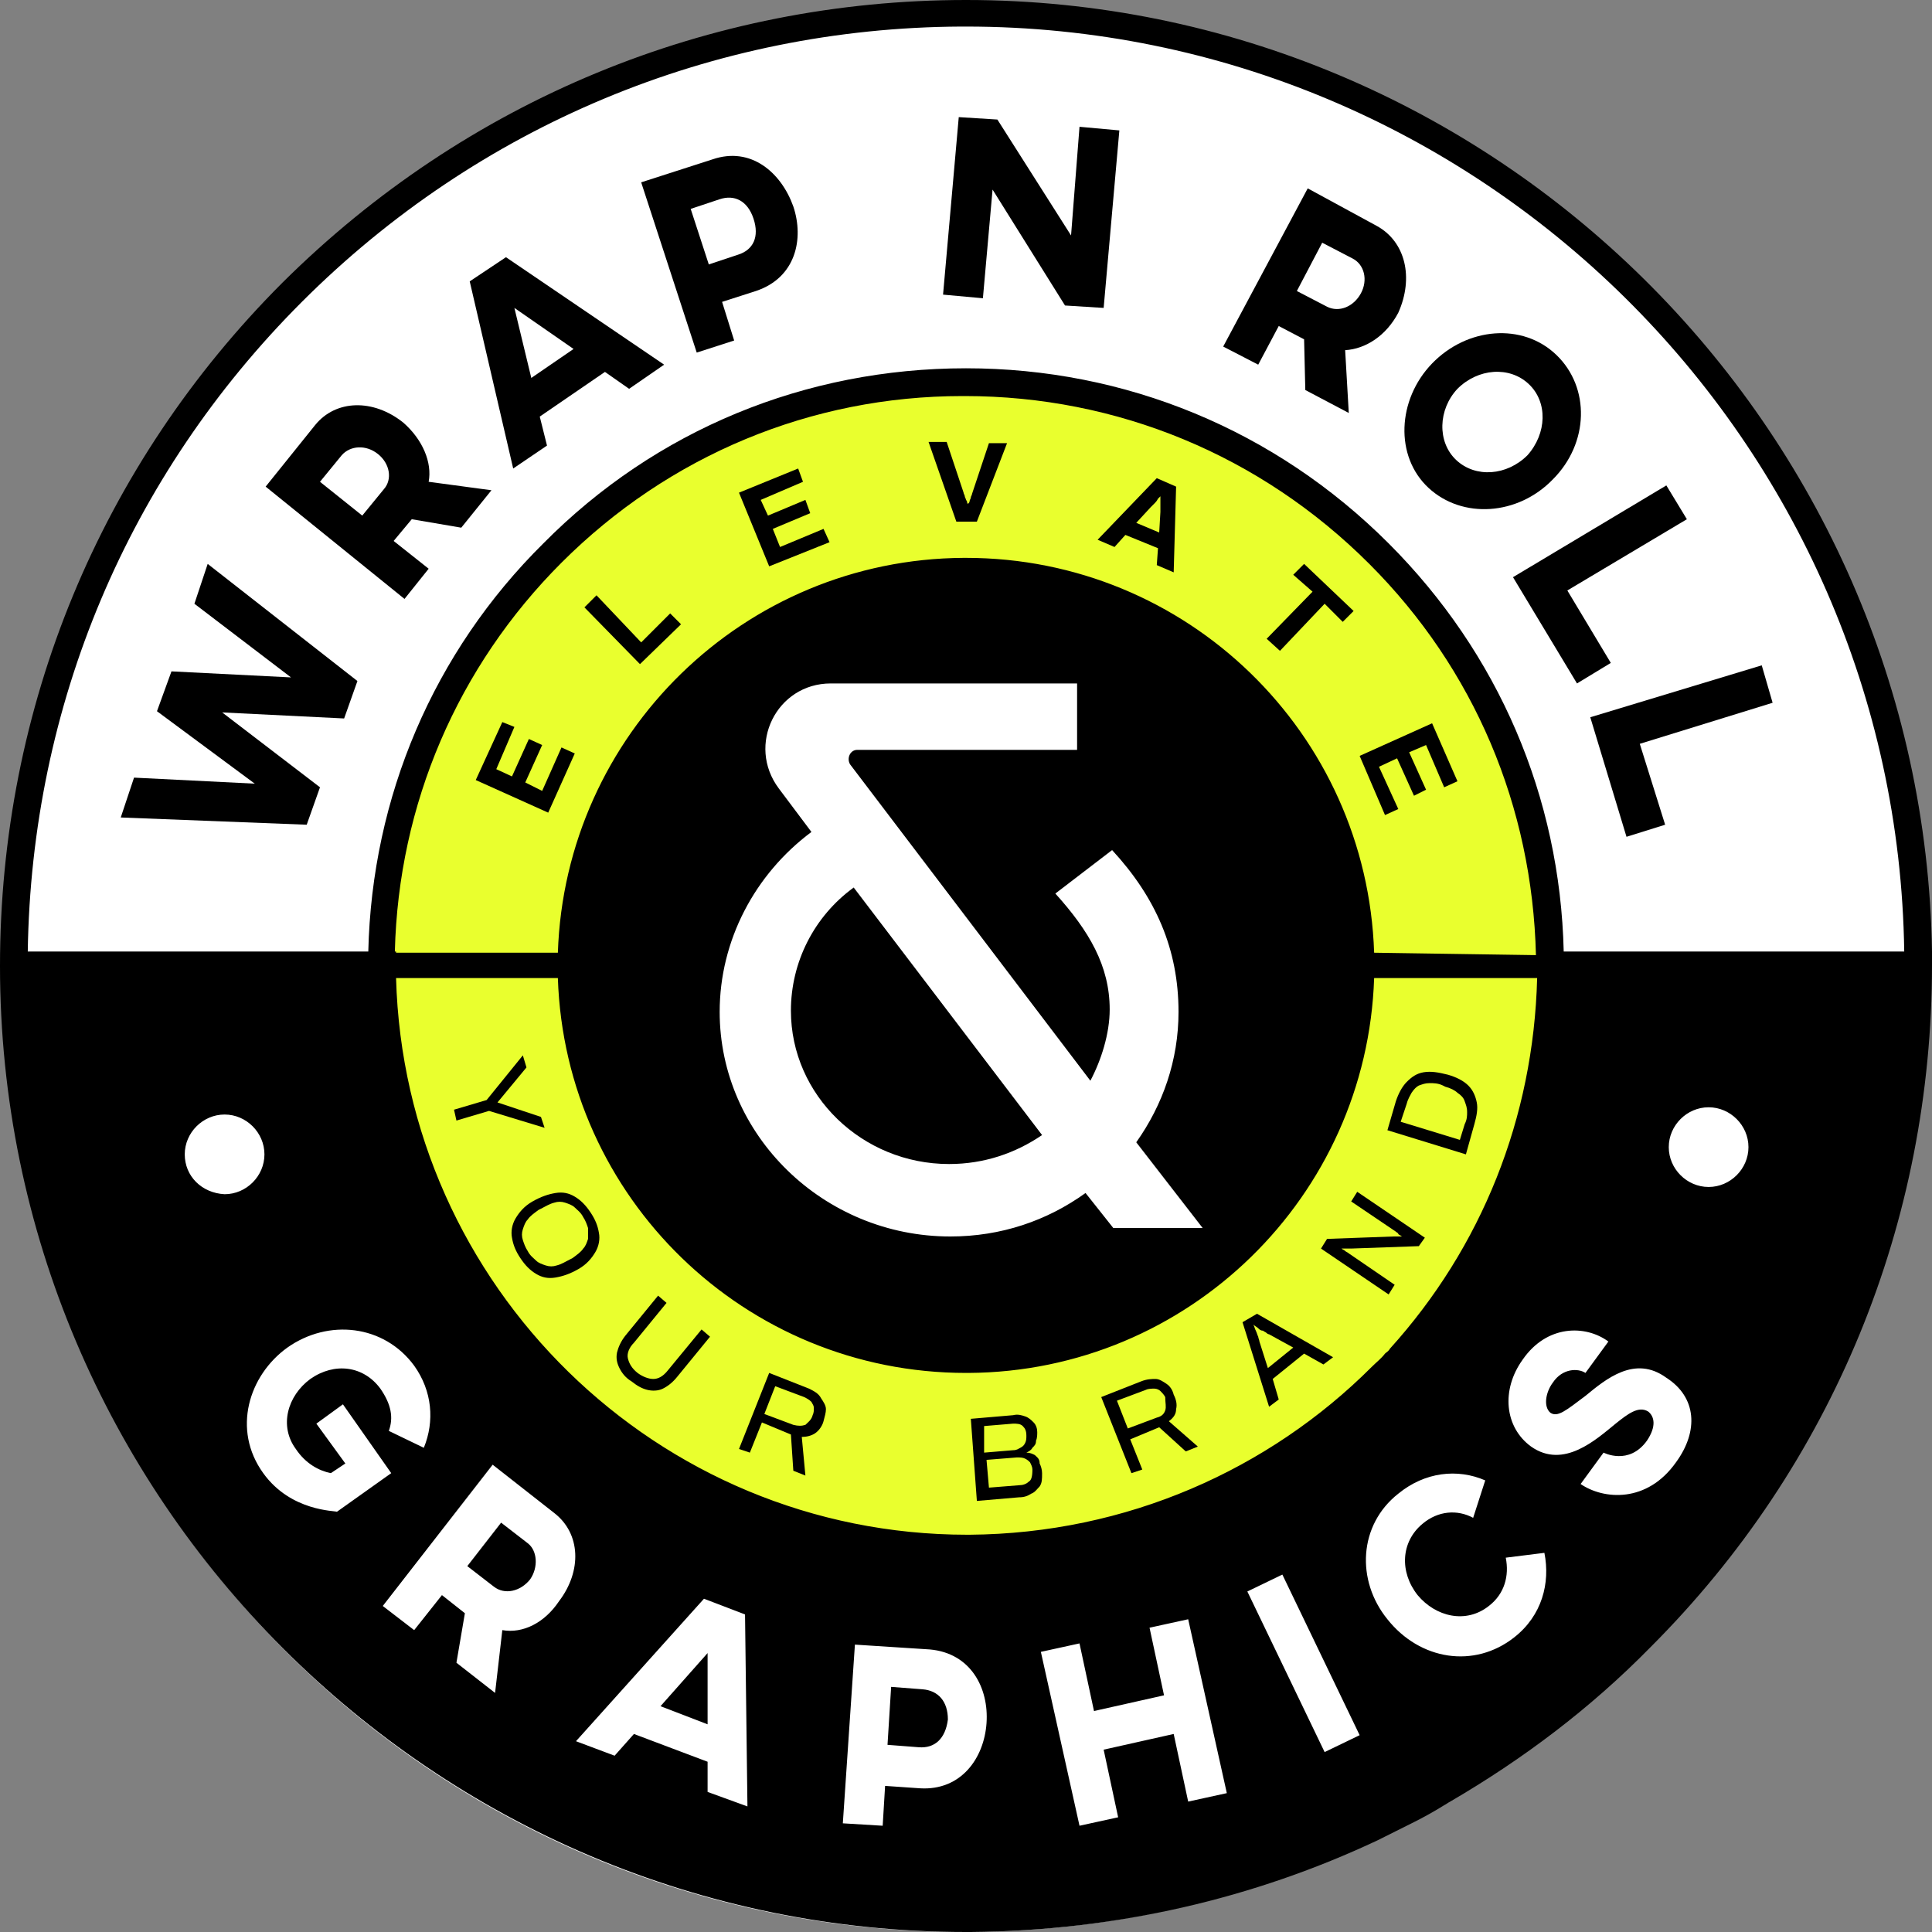
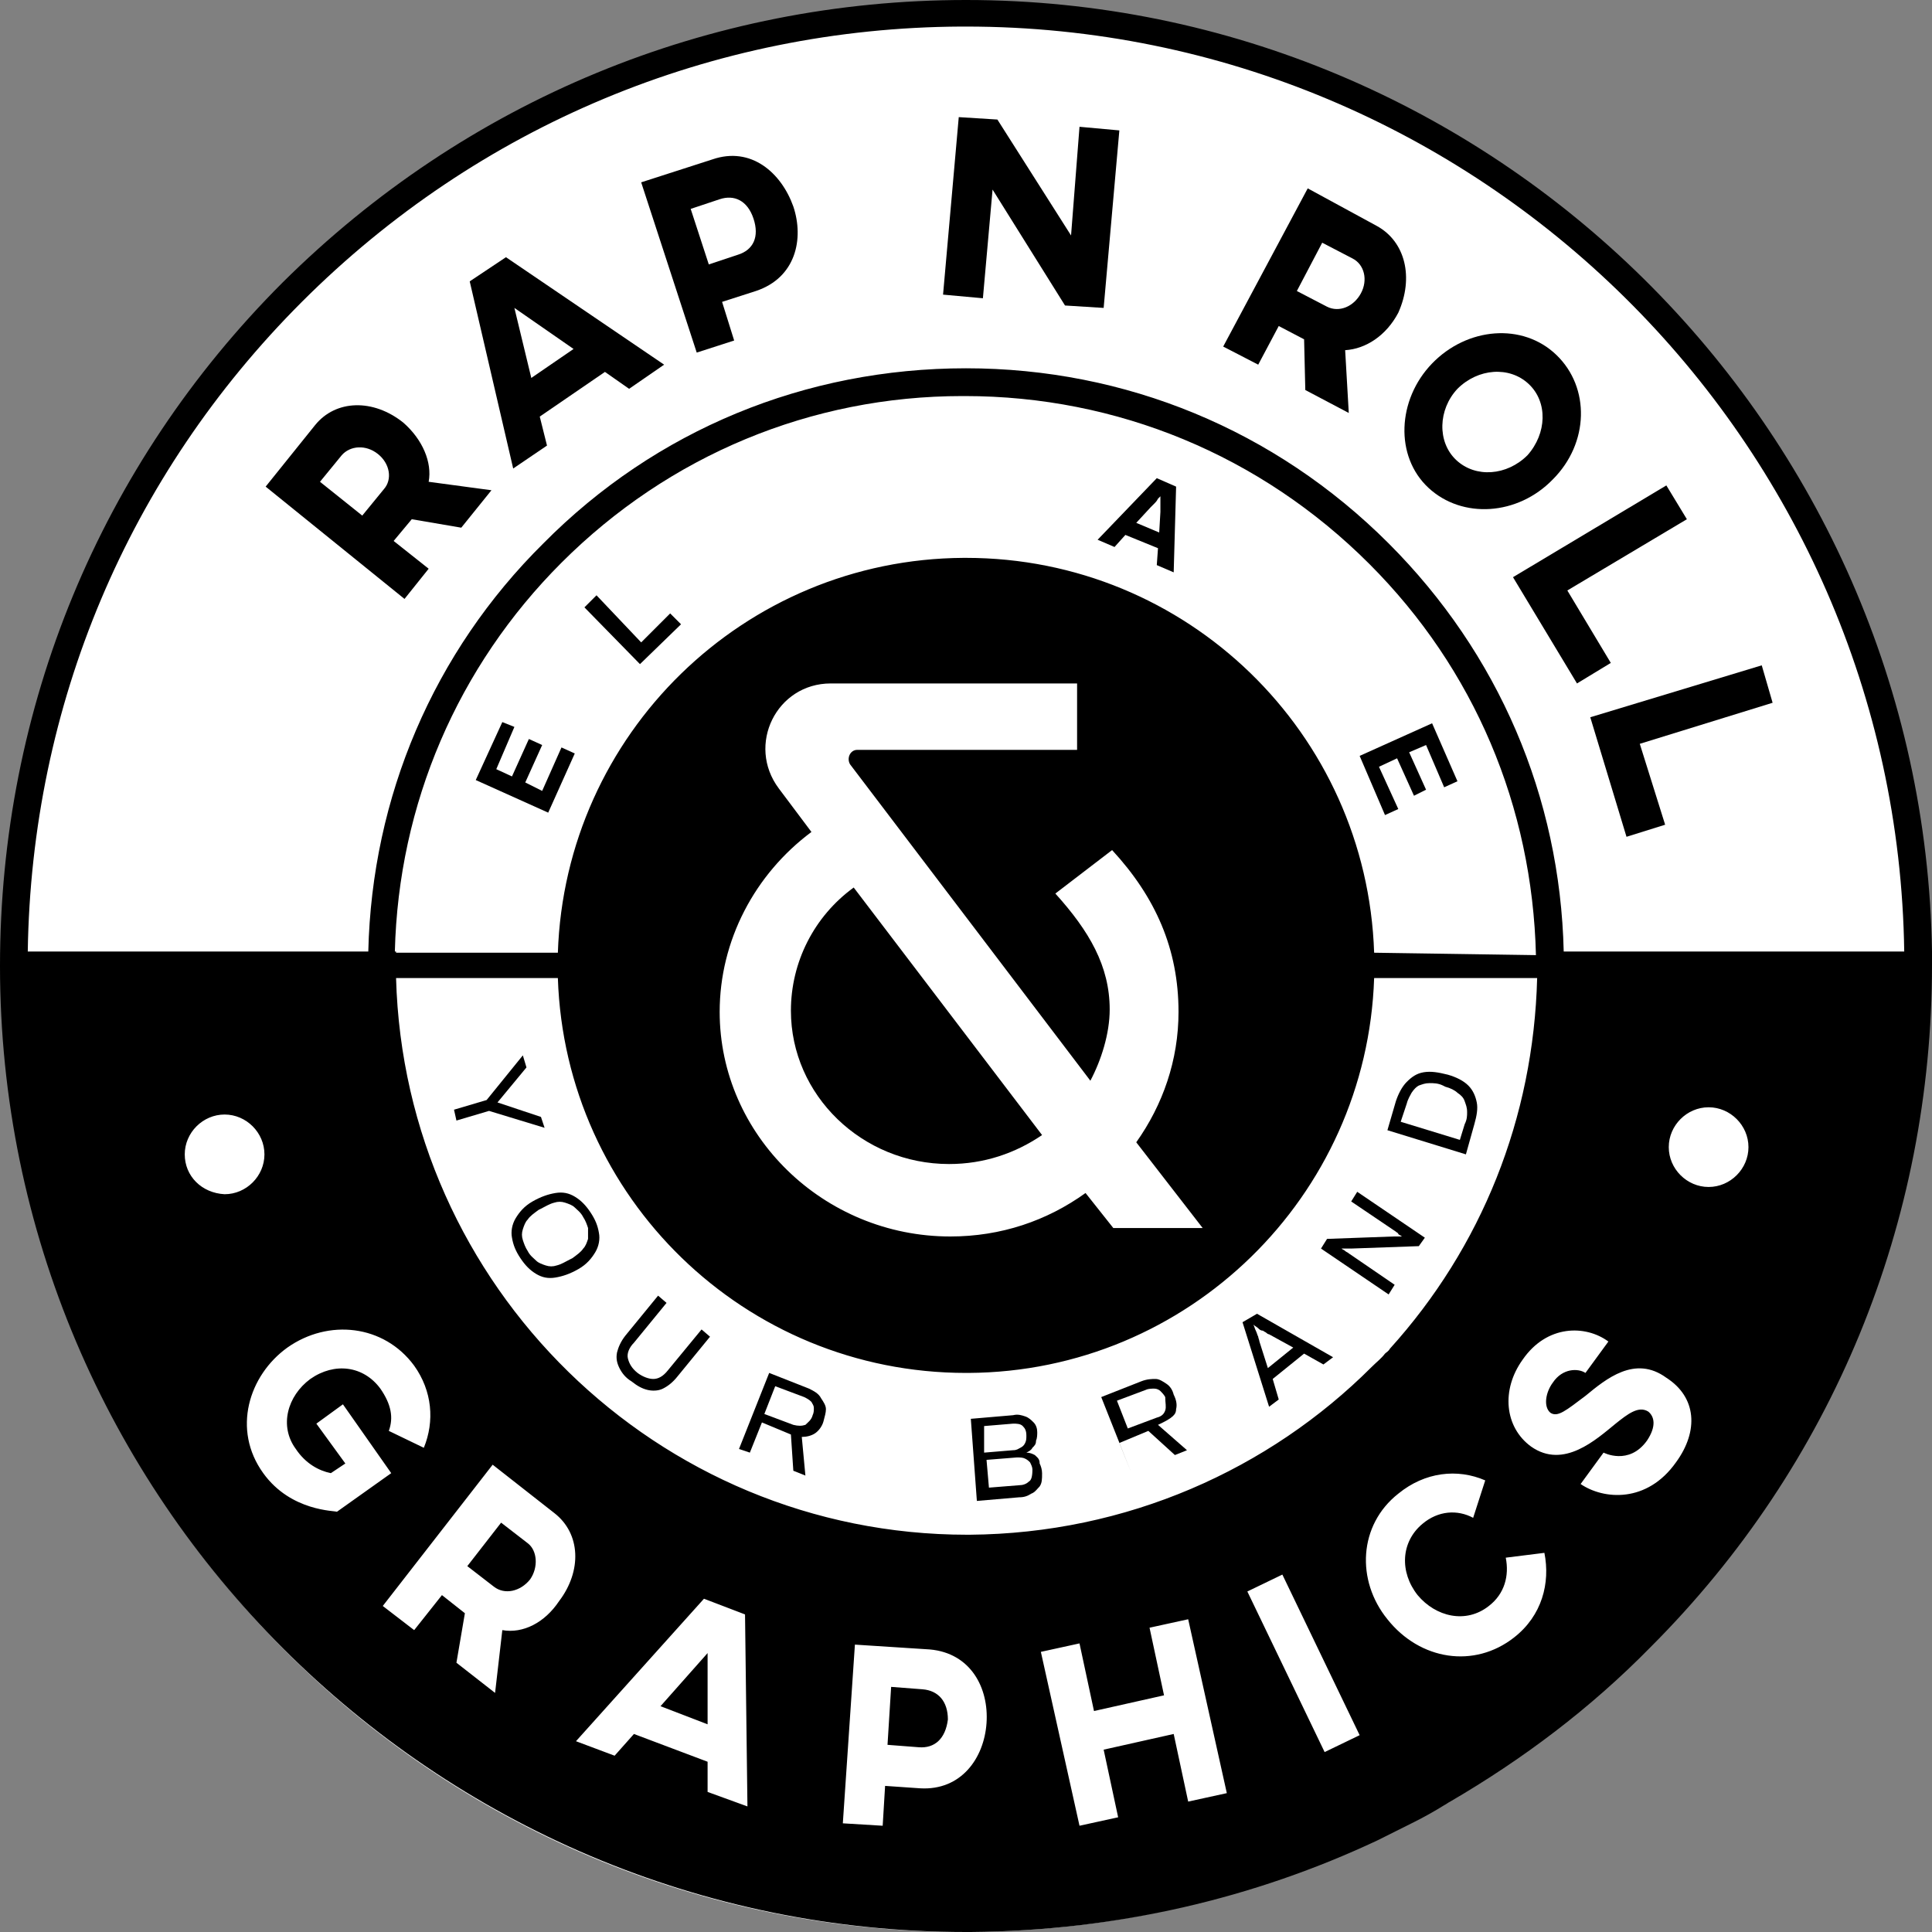
<svg xmlns="http://www.w3.org/2000/svg" version="1.1" id="Layer_1" x="0px" y="0px" viewBox="0 0 160 160" style="enable-background:new 0 0 160 160;" xml:space="preserve">
  <rect x="0" y="0" width="160" height="160" fill="#808080" stroke="none" />
  <style type="text/css">
	.st0{fill:#FFFFFF;}
	.st1{fill:#E9FF2E;}
</style>
  <g>
    <path class="st0" d="M159.2,80.6c0,43.8-35.5,79.4-79.4,79.4c-43.8,0-79.4-35.5-79.4-79.4c0-43.8,35.5-79.4,79.4-79.4   C123.7,1.3,159.2,36.8,159.2,80.6" />
-     <path class="st1" d="M129.1,80.1c0,26.8-21.7,48.5-48.5,48.5s-48.5-21.7-48.5-48.5c0-26.8,21.7-48.5,48.5-48.5   S129.1,53.3,129.1,80.1" />
    <path class="st0" d="M111.6,81.1c0,16.5-13.3,29.8-29.8,29.8C65.4,110.9,52,97.6,52,81.1c0-16.5,13.3-29.8,29.8-29.8   C98.3,51.3,111.6,64.7,111.6,81.1" />
    <path d="M78.6,96.4c2.9,0,5.5-0.9,7.7-2.4L70.7,73.5c-3.3,2.4-5.2,6.2-5.2,10.2C65.5,90.7,71.4,96.4,78.6,96.4" />
    <polygon points="44.9,65.5 43.5,64.8 44.9,61.7 43.8,61.2 42.4,64.3 41.1,63.7 42.6,60.2 41.6,59.8 39.4,64.6 45.4,67.3 47.6,62.4    46.5,61.9  " />
    <polygon points="53.1,53.2 49.4,49.3 48.4,50.3 53,55 56.4,51.7 55.5,50.8  " />
-     <polygon points="64.6,45.3 64,43.8 67.1,42.5 66.7,41.4 63.6,42.7 63,41.4 66.5,39.9 66.1,38.8 61.2,40.8 63.7,46.9 68.7,44.9    68.2,43.8  " />
-     <path d="M80.5,40.9c0,0.1-0.1,0.2-0.1,0.3c0,0.1-0.1,0.2-0.1,0.3c0,0.1-0.1,0.2-0.1,0.2h-0.1c0-0.1,0-0.2-0.1-0.3   c0-0.1-0.1-0.2-0.1-0.3c0-0.1-0.1-0.2-0.1-0.3l-1.4-4.2l-1.5,0l2.3,6.6l1.7,0l2.5-6.5l-1.5,0L80.5,40.9z" />
    <path d="M90.9,44.7l1.4,0.6l0.9-1l2.7,1.1l-0.1,1.4l1.4,0.6l0.2-7.1l-1.6-0.7L90.9,44.7z M96.1,41.1c0,0.1,0,0.2,0,0.3   c0,0.1,0,0.2,0,0.4c0,0.1,0,0.2,0,0.3c0,0.1,0,0.2,0,0.3l-0.1,1.7l-1.9-0.8l1.2-1.3c0.1-0.1,0.2-0.2,0.3-0.3   c0.1-0.1,0.2-0.2,0.3-0.4C95.9,41.3,96,41.2,96.1,41.1L96.1,41.1z" />
-     <polygon points="107.1,47.6 108.7,49 104.9,52.9 106,53.9 109.7,50 111.2,51.5 112.1,50.6 108,46.7  " />
    <polygon points="114.7,67.5 115.8,67 114.2,63.5 115.7,62.8 117.1,65.9 118.1,65.4 116.7,62.3 118.1,61.7 119.6,65.2 120.7,64.7    118.6,59.9 112.6,62.6  " />
    <polygon points="44.8,92.5 41.2,91.3 41.2,91.3 43.6,88.4 43.3,87.4 40.3,91.1 37.6,91.9 37.8,92.8 40.5,92 45.1,93.4  " />
    <path d="M48.9,100.4c-0.4-0.6-0.8-1-1.3-1.3c-0.5-0.3-1-0.4-1.6-0.3c-0.6,0.1-1.2,0.3-1.9,0.7c-0.7,0.4-1.1,0.9-1.4,1.4   c-0.3,0.5-0.4,1.1-0.3,1.6c0.1,0.6,0.3,1.1,0.7,1.7c0.4,0.6,0.8,1,1.3,1.3c0.5,0.3,1,0.4,1.6,0.3c0.6-0.1,1.2-0.3,1.9-0.7   c0.7-0.4,1.1-0.9,1.4-1.4c0.3-0.5,0.4-1.1,0.3-1.6C49.5,101.5,49.3,101,48.9,100.4 M48.7,102.6c-0.1,0.3-0.2,0.6-0.4,0.8   c-0.2,0.3-0.5,0.5-0.9,0.8l-0.2,0.1c-0.4,0.2-0.7,0.4-1.1,0.5c-0.3,0.1-0.6,0.1-0.9,0c-0.3-0.1-0.6-0.2-0.8-0.4   c-0.2-0.2-0.5-0.4-0.7-0.8c-0.2-0.3-0.3-0.6-0.4-0.9c-0.1-0.3-0.1-0.6,0-0.9c0.1-0.3,0.2-0.6,0.4-0.8c0.2-0.3,0.5-0.5,0.9-0.8   l0.2-0.1c0.4-0.2,0.7-0.4,1.1-0.5c0.3-0.1,0.6-0.1,0.9,0c0.3,0.1,0.6,0.2,0.8,0.4c0.2,0.2,0.5,0.4,0.7,0.8c0.2,0.3,0.3,0.6,0.4,0.9   C48.7,102,48.7,102.3,48.7,102.6" />
    <path d="M55.3,113.5c-0.4,0.5-0.8,0.7-1.2,0.7c-0.4,0-0.9-0.2-1.3-0.5c-0.5-0.4-0.7-0.8-0.8-1.2c-0.1-0.4,0.1-0.9,0.5-1.3l2.7-3.3   l-0.7-0.6l-2.7,3.3c-0.4,0.5-0.6,1-0.7,1.4c-0.1,0.5,0,0.9,0.2,1.3c0.2,0.4,0.5,0.8,1,1.1c0.5,0.4,0.9,0.6,1.3,0.7   c0.4,0.1,0.9,0.1,1.3-0.1c0.4-0.2,0.8-0.5,1.2-1l2.7-3.3l-0.7-0.6L55.3,113.5z" />
    <path d="M67,115l-3.3-1.3l-2.5,6.3l0.9,0.3l1-2.5l2.4,1l0.2,3l1,0.4l-0.3-3.2c0.4,0,0.8-0.1,1.1-0.3c0.3-0.2,0.6-0.6,0.7-1   c0.1-0.4,0.2-0.7,0.2-1c0-0.3-0.2-0.6-0.4-0.9C67.8,115.4,67.4,115.2,67,115 M67.3,117.2c-0.1,0.4-0.4,0.6-0.6,0.8   c-0.3,0.1-0.6,0.1-1,0l-2.4-0.9l0.9-2.3l2.4,0.9c0.2,0.1,0.4,0.2,0.6,0.4c0.1,0.2,0.2,0.3,0.2,0.5C67.4,116.8,67.4,117,67.3,117.2" />
    <path d="M85.7,120.5c-0.2-0.1-0.4-0.2-0.7-0.2l0,0c0.2-0.1,0.4-0.2,0.5-0.4c0.2-0.2,0.3-0.3,0.3-0.6c0.1-0.2,0.1-0.5,0.1-0.7   c0-0.3-0.1-0.6-0.3-0.8c-0.2-0.2-0.4-0.4-0.7-0.5c-0.3-0.1-0.6-0.2-1-0.1l-3.5,0.3l0.5,6.8l3.5-0.3c0.4,0,0.7-0.1,1-0.3   c0.3-0.1,0.5-0.4,0.7-0.6c0.2-0.3,0.2-0.6,0.2-1.1c0-0.3-0.1-0.6-0.2-0.8C86.1,120.8,85.9,120.7,85.7,120.5 M81.5,118.1l2.4-0.2   c0.3,0,0.6,0,0.8,0.2c0.2,0.2,0.3,0.4,0.3,0.8c0,0.2,0,0.4-0.1,0.6c-0.1,0.2-0.2,0.3-0.4,0.4c-0.2,0.1-0.3,0.2-0.6,0.2l-2.4,0.2   L81.5,118.1z M85.2,122.7c-0.2,0.2-0.5,0.3-0.8,0.3l-2.5,0.2l-0.2-2.3l2.5-0.2c0.3,0,0.5,0,0.7,0.1c0.2,0.1,0.3,0.2,0.4,0.3   c0.1,0.2,0.2,0.4,0.2,0.6C85.5,122.3,85.4,122.6,85.2,122.7" />
-     <path d="M97.4,116.7c0.1-0.4,0-0.8-0.2-1.2c-0.1-0.4-0.3-0.7-0.6-0.9c-0.3-0.2-0.6-0.4-0.9-0.4c-0.3,0-0.7,0-1.2,0.2l-3.3,1.3   l2.5,6.3l0.9-0.3l-1-2.5l2.4-1l2.2,2l1-0.4l-2.4-2.1C97.2,117.4,97.4,117.1,97.4,116.7 M96.5,116.8c-0.1,0.3-0.3,0.5-0.7,0.6   l-2.4,0.9l-0.9-2.3l2.4-0.9c0.2-0.1,0.5-0.1,0.7-0.1c0.2,0,0.4,0.1,0.5,0.2s0.3,0.3,0.4,0.5C96.5,116.2,96.6,116.5,96.5,116.8" />
+     <path d="M97.4,116.7c0.1-0.4,0-0.8-0.2-1.2c-0.1-0.4-0.3-0.7-0.6-0.9c-0.3-0.2-0.6-0.4-0.9-0.4c-0.3,0-0.7,0-1.2,0.2l-3.3,1.3   l2.5,6.3l-1-2.5l2.4-1l2.2,2l1-0.4l-2.4-2.1C97.2,117.4,97.4,117.1,97.4,116.7 M96.5,116.8c-0.1,0.3-0.3,0.5-0.7,0.6   l-2.4,0.9l-0.9-2.3l2.4-0.9c0.2-0.1,0.5-0.1,0.7-0.1c0.2,0,0.4,0.1,0.5,0.2s0.3,0.3,0.4,0.5C96.5,116.2,96.6,116.5,96.5,116.8" />
    <path d="M102.9,109.5l2.2,7l0.8-0.6l-0.5-1.7l2.6-2.1l1.6,0.9l0.8-0.6l-6.3-3.6L102.9,109.5z M104.2,110c0.1,0.1,0.2,0.2,0.4,0.2   c0.1,0.1,0.2,0.1,0.3,0.2c0.1,0.1,0.2,0.1,0.2,0.1l2,1.1l-2.1,1.7l-0.7-2.2c0-0.1-0.1-0.3-0.1-0.4c-0.1-0.2-0.1-0.3-0.2-0.5   c-0.1-0.2-0.1-0.3-0.2-0.5l0,0C103.9,109.8,104.1,109.9,104.2,110" />
    <path d="M111.9,99.5l3.7,2.5c0.1,0.1,0.2,0.1,0.2,0.2c0.1,0.1,0.2,0.1,0.3,0.2l0,0c-0.1,0-0.1,0-0.2,0c-0.1,0-0.2,0-0.3,0   c-0.1,0-0.2,0-0.2,0l-5.5,0.2l-0.5,0.8l5.6,3.8l0.5-0.8l-3.8-2.6c-0.1-0.1-0.2-0.1-0.3-0.2c-0.1-0.1-0.2-0.1-0.3-0.2l0,0   c0.1,0,0.2,0,0.4,0c0.2,0,0.3,0,0.4,0l5.6-0.2l0.5-0.7l-5.6-3.8L111.9,99.5z" />
    <path d="M122.1,93.1c0.2-0.7,0.3-1.3,0.2-1.8c-0.1-0.5-0.3-1-0.7-1.4c-0.4-0.4-1-0.7-1.7-0.9c-0.8-0.2-1.4-0.3-2-0.2   c-0.6,0.1-1,0.4-1.4,0.8c-0.4,0.4-0.7,1-0.9,1.6l-0.7,2.4l6.5,2L122.1,93.1z M120.9,94.4l-4.9-1.5l0.5-1.5c0.1-0.4,0.3-0.7,0.4-0.9   c0.2-0.3,0.4-0.5,0.6-0.6c0.3-0.1,0.5-0.2,0.9-0.2c0.3,0,0.7,0,1.1,0.2l0.2,0.1c0.4,0.1,0.8,0.3,1,0.5c0.3,0.2,0.5,0.4,0.6,0.7   c0.1,0.3,0.2,0.5,0.2,0.9c0,0.3,0,0.6-0.2,1L120.9,94.4z" />
-     <polygon points="16.1,50 24.1,56.1 14.2,55.6 13,58.9 21.1,64.9 11.1,64.4 10,67.7 25.4,68.3 26.5,65.2 18.4,59 28.5,59.5    29.6,56.4 17.2,46.7  " />
    <path d="M33.4,35c-2.5-2-5.6-1.9-7.3,0.2l-4.1,5.1l11.5,9.3l2-2.5l-2.9-2.3l1.5-1.8l4.1,0.7l2.5-3.1l-5.2-0.7   C35.8,38.3,35,36.4,33.4,35 M31.8,40.5L30,42.7l-3.5-2.8l1.8-2.2c0.7-0.8,2-0.9,3-0.1C32.3,38.4,32.5,39.7,31.8,40.5" />
    <path d="M38.9,23.3l3.6,15.5l2.8-1.9l-0.6-2.4l5.4-3.7l2,1.4l2.9-2l-13.1-8.9L38.9,23.3z M47.5,28.9L44,31.3l-1.4-5.8L47.5,28.9z" />
    <path d="M59,13.2l-5.9,1.9l4.6,14.1l3.1-1l-1-3.2l2.8-0.9c3.3-1.1,4-4.3,3.1-7C64.7,14.3,62.2,12.1,59,13.2 M61.1,21.1l-2.4,0.8   l-1.5-4.6l2.4-0.8c1.2-0.4,2.3,0.1,2.8,1.6C62.9,19.6,62.4,20.7,61.1,21.1" />
    <polygon points="88.7,19.5 82.6,9.9 79.4,9.7 78.1,24.4 81.4,24.7 82.2,15.7 88.2,25.3 91.4,25.5 92.7,10.8 89.4,10.5  " />
    <path d="M114,18.7l-5.7-3.1l-7,13.1l2.9,1.5l1.7-3.2l2.1,1.1l0.1,4.2l3.6,1.9l-0.3-5.2c1.7-0.1,3.4-1.2,4.4-3.1   C117.1,23,116.4,20,114,18.7 M112.7,24.3c-0.6,1.1-1.8,1.6-2.8,1.1l-2.5-1.3l2.1-4l2.5,1.3C113,21.9,113.3,23.2,112.7,24.3" />
    <path d="M128.9,29.4c-2.8-2.7-7.4-2.3-10.3,0.7c-2.9,3-3.1,7.7-0.3,10.3c2.8,2.6,7.4,2.3,10.3-0.7   C131.6,36.7,131.7,32.1,128.9,29.4 M126.5,37.7c-1.7,1.7-4.3,1.9-5.9,0.4c-1.6-1.5-1.5-4.2,0.1-5.9c1.7-1.7,4.3-1.9,5.9-0.4   C128.2,33.3,128.1,35.9,126.5,37.7" />
    <polygon points="130.6,56.6 133.4,54.9 129.8,48.9 139.7,43 138,40.2 125.3,47.8  " />
    <polygon points="134.7,69.3 137.9,68.3 135.8,61.6 146.8,58.2 145.9,55.1 131.7,59.4  " />
    <path d="M76.4,139.9l-2.6-0.2l-0.3,4.8l2.6,0.2c1.3,0.1,2.2-0.7,2.4-2.3C78.5,140.9,77.7,140,76.4,139.9" />
    <polygon points="58.6,142.8 58.6,136.9 54.7,141.3  " />
    <path d="M43.7,127.8l-2.2-1.7l-2.8,3.6l2.2,1.7c0.9,0.7,2.2,0.4,3-0.6C44.6,129.8,44.5,128.4,43.7,127.8" />
    <path d="M160,78.8C159.3,35.3,123.7,0,80,0C58.7,0,38.6,8.3,23.4,23.4C8.3,38.5,0,58.6,0,80c0,44.1,35.9,80,80,80   c0.1,0,0.3,0,0.4,0c12.1-0.1,23.5-2.8,33.7-7.6c0.2-0.1,0.4-0.2,0.6-0.3c0.8-0.4,1.6-0.8,2.4-1.2c0.8-0.4,1.7-0.9,2.5-1.4   c0.2-0.1,0.3-0.2,0.5-0.3c6-3.5,11.6-7.7,16.6-12.8c15.1-15.1,23.3-35.2,23.3-56.5L160,78.8z M15.3,95.6c0-1.8,1.5-3.3,3.3-3.3   c1.8,0,3.3,1.5,3.3,3.3c0,1.8-1.5,3.3-3.3,3.3C16.7,98.8,15.3,97.4,15.3,95.6 M21.8,122c-2.6-3.6-1.2-8.1,2-10.4   c3.4-2.4,8-1.9,10.5,1.5c1.5,2.1,1.7,4.6,0.8,6.8l-2.9-1.4c0.4-1.1,0.2-2.2-0.7-3.5c-1.4-1.9-3.8-2.2-5.8-0.8   c-1.9,1.4-2.6,3.9-1.2,5.8c0.8,1.2,1.9,1.8,2.9,2l1.2-0.8l-2.4-3.3l2.2-1.6l4,5.7l-4.5,3.2C27.8,125.1,24.1,125.2,21.8,122    M115.1,111.7c-0.1,0.2-0.3,0.3-0.4,0.4c-0.3,0.4-0.7,0.7-1.1,1.1c-8.5,8.5-20.3,13.8-33.3,13.9c-0.1,0-0.2,0-0.2,0   c-25.7,0-46.6-20.6-47.3-46.1l13.4,0c0.6,18.2,15.5,32.7,33.8,32.7c0.1,0,0.1,0,0.2,0c18.2-0.1,33-14.6,33.6-32.7l13.5,0   C127,92.6,122.7,103.3,115.1,111.7 M64.5,65.3c-2.7-3.6-0.2-8.7,4.3-8.7l20.4,0l0,5.5l-18.2,0c-0.6,0-0.9,0.7-0.6,1.2l19.9,26.2   c0.9-1.7,1.6-3.9,1.6-5.9c0-3.6-1.7-6.5-4.5-9.6l4.7-3.6c3.6,3.9,5.5,8.2,5.5,13.4c0,4-1.3,7.7-3.5,10.8l5.5,7.1l-7.4,0l-2.3-2.9   c-3.2,2.3-7,3.6-11.2,3.6c-10.5,0-19.1-8.4-19.1-18.6c0-5.9,2.9-11.4,7.6-14.9L64.5,65.3z M113.8,78.9   C113.2,60.7,98.3,46.2,80,46.2c-0.1,0-0.1,0-0.2,0c-18.2,0.1-33,14.6-33.6,32.7l-13.4,0v-0.1h-0.1c0.3-12.2,5.2-23.6,13.8-32.2   c8.9-8.9,20.7-13.8,33.2-13.8c0.1,0,0.2,0,0.2,0c12.6,0,24.5,4.9,33.5,13.9c8.7,8.7,13.5,20.1,13.8,32.4L113.8,78.9z M41.6,135   l-0.6,5.2l-3.2-2.5l0.7-4.1l-1.9-1.5l-2.3,2.9l-2.6-2l9.1-11.7l5.1,4c2.2,1.7,2.3,4.8,0.4,7.3C45.1,134.4,43.3,135.3,41.6,135    M58.6,148.4l0-2.5l-6.1-2.3l-1.6,1.8l-3.2-1.2l10.6-11.8l3.4,1.3l0.2,15.9L58.6,148.4z M81.7,142.7c-0.2,2.9-2.1,5.6-5.5,5.4   l-2.9-0.2l-0.2,3.3l-3.3-0.2l1-14.8l6.2,0.4C80.4,136.9,81.9,139.8,81.7,142.7 M98.4,149.2l-1.2-5.6l-5.8,1.3l1.2,5.6l-3.2,0.7   l-3.2-14.4l3.2-0.7l1.2,5.6l5.8-1.3l-1.2-5.6l3.2-0.7l3.2,14.4L98.4,149.2z M109.7,145.1l-6.4-13.3l2.9-1.4l6.4,13.3L109.7,145.1z    M125.4,135.6c-3.3,2.6-7.8,1.9-10.5-1.5c-2.6-3.2-2.4-7.8,0.9-10.4c2.2-1.8,4.9-2.1,7.2-1.1l-1,3.1c-1.3-0.7-2.9-0.6-4.2,0.5   c-1.8,1.5-1.9,4-0.4,5.9c1.5,1.8,4,2.4,5.9,0.9c1.3-1,1.7-2.5,1.4-4l3.2-0.4C128.4,131.1,127.7,133.8,125.4,135.6 M138.8,121.1   c-2.4,3.4-6,3.1-7.9,1.8l1.9-2.6c0,0,2.1,1.1,3.6-1c0.8-1.2,0.6-2,0.1-2.4c-0.8-0.5-1.7,0.2-2.7,1c-1.6,1.3-4.3,3.8-7,1.9   c-2.2-1.6-2.5-4.7-0.7-7.2c2-2.9,5.2-2.9,7.1-1.5l-1.9,2.6c-0.6-0.4-1.9-0.4-2.7,0.8c-0.6,0.8-0.8,2-0.2,2.5   c0.6,0.4,1.3-0.2,2.9-1.4c1.7-1.4,4.1-3.4,6.7-1.5C140.5,115.7,140.7,118.5,138.8,121.1 M141.5,98.3c-1.8,0-3.3-1.5-3.3-3.3   c0-1.8,1.5-3.3,3.3-3.3c1.8,0,3.3,1.5,3.3,3.3C144.8,96.8,143.3,98.3,141.5,98.3 M129.5,78.8C129.2,66,124.1,54.1,115,45   c-9.4-9.4-21.8-14.5-35-14.5c-13.3,0-25.7,5.1-35,14.5C35.9,54,30.8,66,30.5,78.8l-28.2,0C2.6,58.4,10.6,39.4,25,25   C39.6,10.4,59,2.3,79.6,2.2c0.1,0,0.3,0,0.4,0c42.5,0,77.1,34.3,77.7,76.6L129.5,78.8z" />
  </g>
</svg>